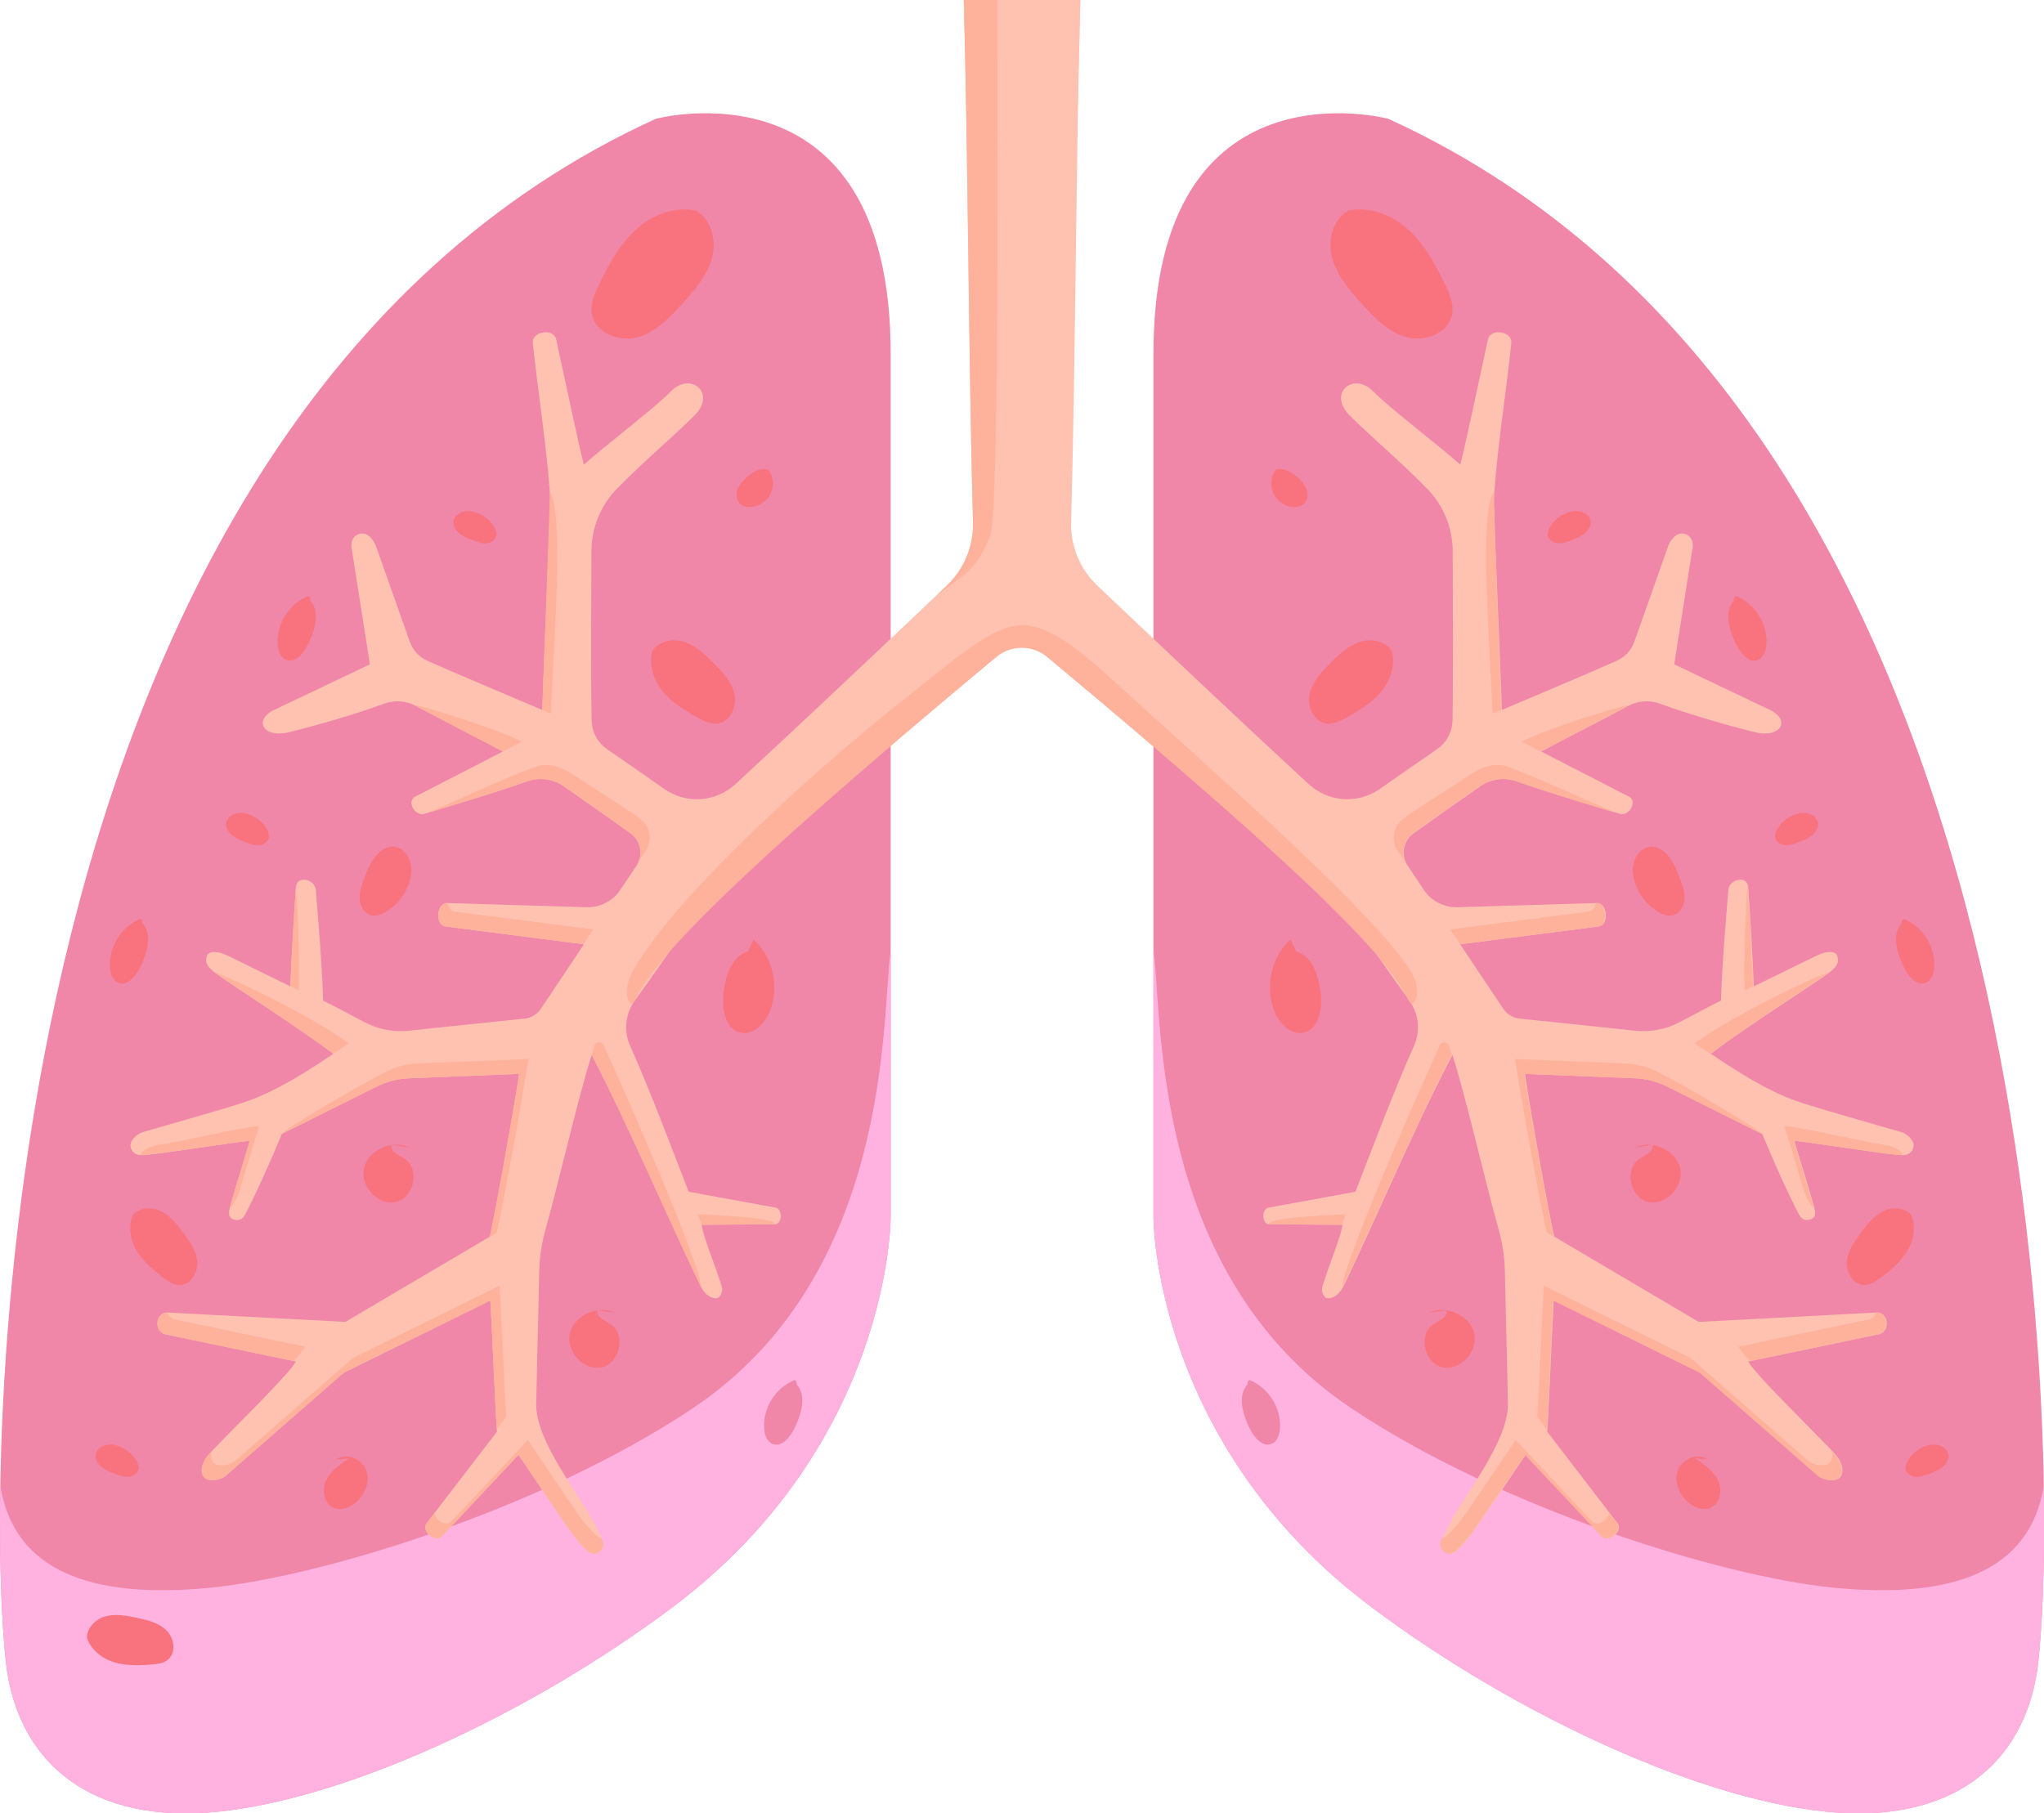
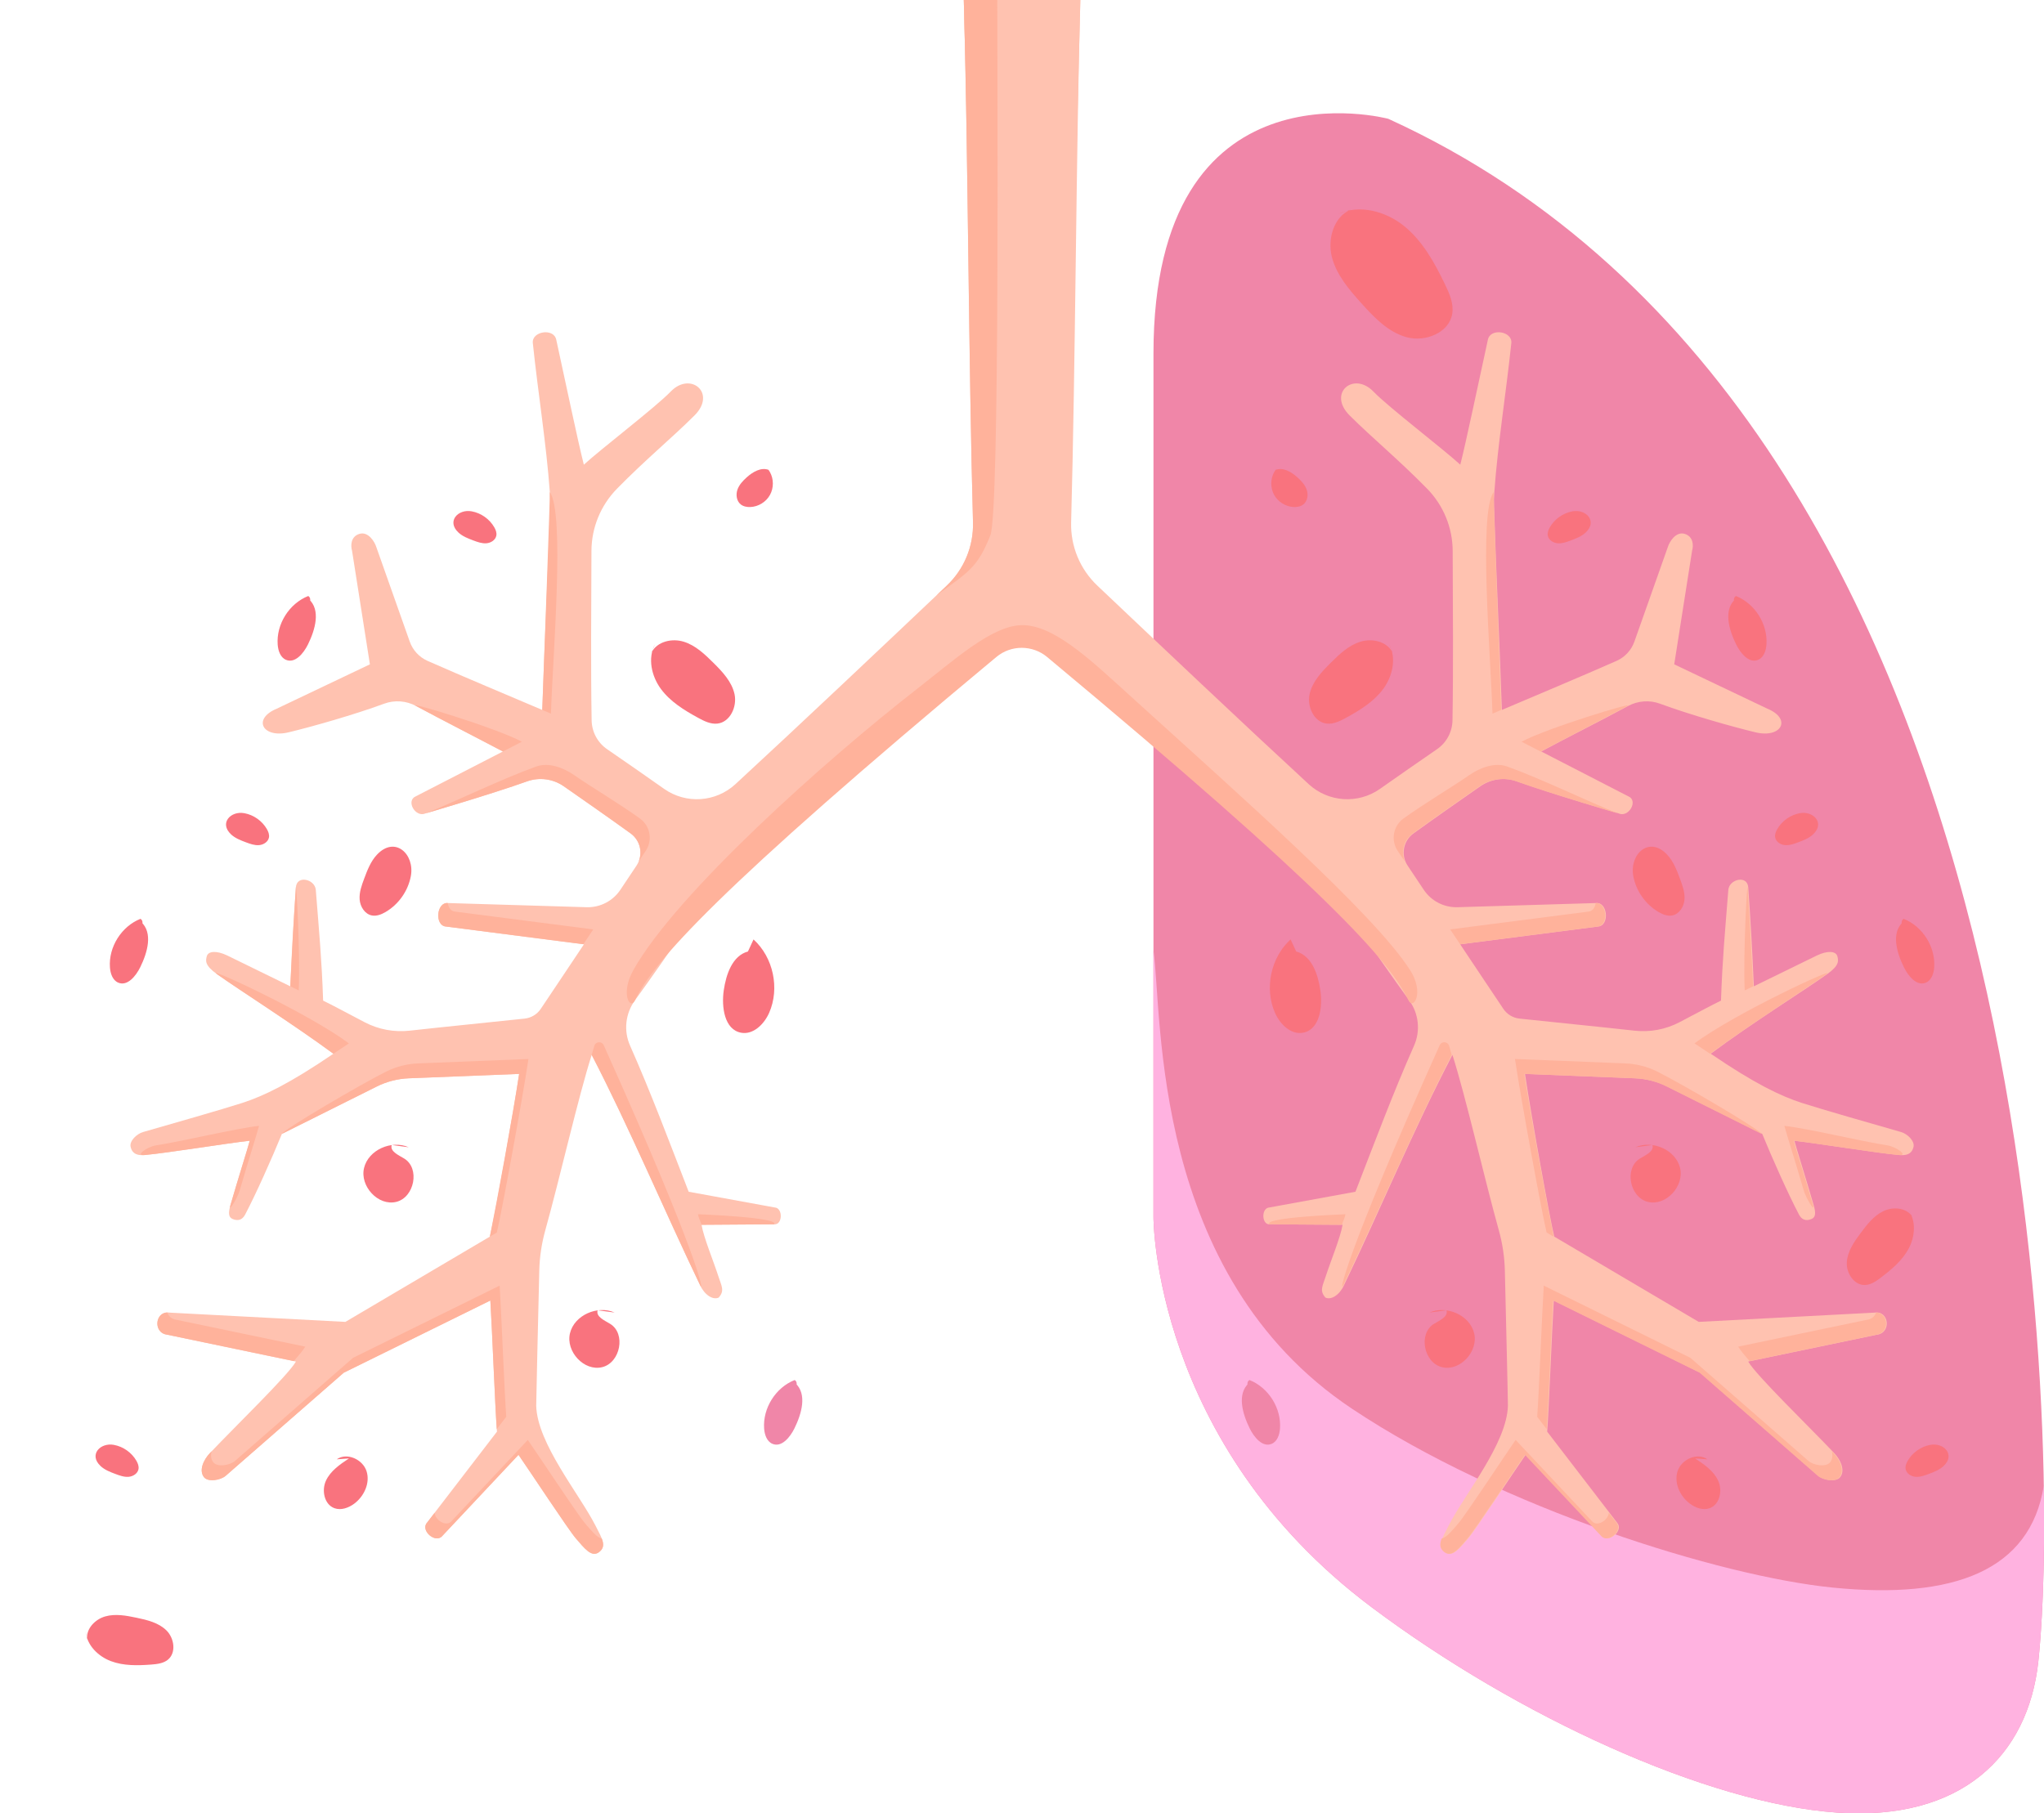
<svg xmlns="http://www.w3.org/2000/svg" fill="#000000" height="508.9" preserveAspectRatio="xMidYMid meet" version="1" viewBox="0.0 0.0 573.5 508.9" width="573.5" zoomAndPan="magnify">
  <defs>
    <clipPath id="a">
-       <path d="M 0 31 L 250 31 L 250 508.91 L 0 508.91 Z M 0 31" />
-     </clipPath>
+       </clipPath>
    <clipPath id="b">
      <path d="M 0 266 L 250 266 L 250 508.91 L 0 508.91 Z M 0 266" />
    </clipPath>
    <clipPath id="c">
      <path d="M 323 31 L 573.539 31 L 573.539 508.91 L 323 508.91 Z M 323 31" />
    </clipPath>
    <clipPath id="d">
      <path d="M 323 266 L 573.539 266 L 573.539 508.91 L 323 508.91 Z M 323 266" />
    </clipPath>
  </defs>
  <g>
    <g clip-path="url(#a)" id="change1_1">
      <path d="M 249.902 341.613 L 249.902 99.23 C 249.902 15.691 184.012 33.34 184.012 33.34 C -4.25 119.234 -4.25 412.211 1.633 466.336 C 4.512 492.824 23.238 511.121 58.113 508.695 C 94.504 506.16 147.859 481.68 188.719 451.039 C 250.082 405.016 249.902 341.613 249.902 341.613" fill="#f086a8" />
    </g>
    <g clip-path="url(#b)" id="change2_1">
-       <path d="M 194.207 395.348 C 152.207 423.348 90.664 442.41 59.289 445.551 C 25.262 448.953 3.895 440.746 0.086 416.945 C -0.281 439.344 0.582 456.66 1.633 466.336 C 4.512 492.824 23.238 511.121 58.113 508.695 C 94.504 506.16 147.859 481.68 188.719 451.039 C 250.082 405.016 249.902 341.613 249.902 341.613 L 249.902 266.703 C 247.324 285.086 250.684 357.695 194.207 395.348" fill="#ffb2e0" />
-     </g>
+       </g>
    <g id="change3_1">
      <path d="M 270.422 0.004 C 271.578 41.156 271.793 102.812 273 146.578 C 273.188 153.289 270.504 159.754 265.633 164.367 C 247.934 181.137 224.871 202.98 206.348 220.066 C 200.828 225.16 192.508 225.719 186.355 221.402 C 180.992 217.641 175.328 213.664 170.375 210.281 C 167.684 208.445 166.055 205.422 166 202.16 C 165.746 187.297 165.895 170.703 165.949 154.598 C 165.973 148.074 168.547 141.816 173.113 137.156 C 181.238 128.867 188.305 123.121 194.848 116.605 C 201.172 110.312 193.719 104.133 188.18 109.895 C 184.012 114.23 168.617 126 163.812 130.41 C 161.984 123.148 159.188 109.57 156.066 95.309 C 155.332 91.961 149.148 92.973 149.496 96.277 C 150.953 110.246 153.285 124.492 154.266 138.105 C 154.359 139.449 154.383 140.789 154.34 142.137 C 153.816 159.152 152.68 182.734 152.148 199.238 C 143.875 195.707 129.531 189.711 119.961 185.469 C 117.617 184.43 115.812 182.469 114.961 180.051 L 105.57 153.484 C 105.164 152.141 103.363 149.074 100.863 149.824 C 98.359 150.574 98.367 153.188 98.77 154.531 L 103.785 186.445 C 97.594 189.375 83.965 195.898 77.637 198.895 C 70.727 201.766 73.691 207.27 80.992 205.52 C 87.535 203.949 99.41 200.578 107.777 197.488 C 110.734 196.398 114.012 196.656 116.781 198.156 C 124.586 202.375 133.891 207.031 141.105 210.902 L 116.688 223.473 C 113.762 224.664 116.551 229.598 119.426 228.266 C 119.426 228.266 138.211 222.762 147.844 219.301 C 151.309 218.055 155.156 218.562 158.18 220.664 C 163.152 224.117 170.996 229.602 176.957 233.91 C 179.84 236 180.551 239.996 178.574 242.957 L 174.062 249.715 C 171.984 252.82 168.477 254.664 164.742 254.609 L 125.688 253.434 C 122.414 253.109 121.891 259.855 125.18 260.035 L 163.84 265.016 C 160.207 270.414 155.598 277.41 151.711 283.156 C 150.68 284.68 149.035 285.664 147.207 285.863 C 137.234 286.934 125.277 288.105 114.945 289.25 C 110.598 289.73 106.211 288.922 102.336 286.895 C 98.012 284.637 92.98 281.922 90.664 280.82 C 90.258 269.035 89.586 262.191 88.605 249.738 C 88.371 246.75 83.262 245.465 83.016 249.055 C 82.332 259.055 81.938 265.625 81.449 276.801 L 63.773 268.16 C 60.758 266.703 58.402 266.902 58.016 268.371 C 57.68 269.629 57.43 270.938 60.859 273.371 C 67.625 278.176 82.008 287.125 93.543 295.727 C 81.254 304.094 73.996 307.59 67.918 309.551 C 62.516 311.293 47.473 315.602 40.168 317.691 C 38.285 318.227 36.309 320.25 36.641 321.809 C 36.91 323.09 37.703 324.426 40.598 324.156 C 47.176 323.551 63.672 320.844 70.074 320.141 C 69.496 322.336 66.938 330.34 64.645 338.262 C 64 340.496 64.145 341.648 65.27 342.105 C 66.113 342.445 67.707 342.906 68.801 340.828 C 71.84 335.047 76.25 325.141 79.098 318.219 C 84.898 315.324 98.695 308.434 105.699 304.934 C 108.504 303.535 111.559 302.75 114.688 302.621 C 124.648 302.215 136.359 301.762 145.66 301.387 C 143.867 313.332 138.711 341.91 137.441 347.055 L 96.91 370.98 L 47.621 368.383 C 43.48 367.707 42.777 374.125 46.961 374.586 L 83.031 382.113 C 80.762 386.031 66.25 400.055 58.898 407.801 C 57.062 409.73 55.758 412.703 57.23 414.562 C 58.391 416.035 61.953 415.414 63.359 414.148 L 96.449 385.246 L 137.582 364.984 C 138.113 373.734 138.906 394.758 139.43 401.793 L 119.824 427.324 C 117.844 429.512 122.219 433.316 124.109 431.047 L 145.477 408.289 C 148.613 412.801 159.523 429.379 161.555 431.723 C 164.016 434.562 165.953 437.156 168.059 435.613 C 170.324 433.906 168.922 431.762 167.047 428.094 C 162.484 419.176 150.746 405.113 150.449 394.523 C 150.426 393.586 151.027 368.371 151.312 356.551 C 151.402 352.715 151.98 348.918 153.012 345.223 C 157.051 330.75 162.316 307.586 166.02 296.051 C 177.027 317.176 186.078 339.102 196.418 360.645 C 197.633 363.363 199.996 364.934 201.648 364.16 C 203.371 362.23 202.461 360.957 201.562 358.184 C 200.113 353.711 197.473 347.41 196.836 343.734 L 217.199 343.594 C 219.582 343.867 219.75 338.973 217.348 338.867 L 193.227 334.457 C 188.109 321.258 182.551 306.43 176.797 293.488 C 174.934 289.301 175.457 284.449 178.152 280.742 C 182.766 274.406 189 265.418 193.867 258.324 C 198.93 250.949 205.047 244.375 212.043 238.801 C 235.609 220.012 287.758 177.848 299.027 168.195 C 299.902 119.672 301.977 49.105 303.117 0.004 L 270.422 0.004" fill="#ffc2b0" />
    </g>
    <g id="change4_1">
-       <path d="M 198.16 60.094 C 192.113 57.246 184.641 59.293 179.469 63.527 C 174.297 67.762 170.988 73.816 168.086 79.84 C 166.84 82.422 165.613 85.23 166.07 88.059 C 166.934 93.391 173.617 96.059 178.828 94.648 C 184.043 93.242 187.988 89.09 191.598 85.07 C 195.047 81.227 198.562 77.141 199.836 72.137 C 201.109 67.133 199.379 60.965 194.668 58.855 L 198.16 60.094" fill="#f9737e" />
-     </g>
+       </g>
    <g id="change4_2">
      <path d="M 183.777 180.797 C 181.68 184.723 182.789 189.758 185.43 193.34 C 188.066 196.922 191.98 199.324 195.887 201.457 C 197.559 202.371 199.387 203.281 201.281 203.074 C 204.855 202.68 206.855 198.328 206.094 194.816 C 205.332 191.305 202.707 188.539 200.156 186.004 C 197.719 183.582 195.121 181.105 191.84 180.094 C 188.555 179.074 184.398 180.016 182.836 183.078 L 183.777 180.797" fill="#f9737e" />
    </g>
    <g id="change4_3">
-       <path d="M 38.156 339.477 C 35.875 342.547 36.184 346.969 37.973 350.348 C 39.766 353.73 42.789 356.266 45.84 358.574 C 47.148 359.566 48.586 360.57 50.227 360.633 C 53.312 360.75 55.562 357.301 55.359 354.219 C 55.156 351.137 53.273 348.453 51.426 345.977 C 49.66 343.605 47.766 341.176 45.102 339.895 C 42.438 338.617 38.781 338.891 37.066 341.297 L 38.156 339.477" fill="#f9737e" />
-     </g>
+       </g>
    <g id="change4_4">
      <path d="M 24.055 457.922 C 24.379 461.734 27.539 464.844 31.117 466.191 C 34.699 467.535 38.645 467.438 42.461 467.148 C 44.098 467.023 45.836 466.824 47.109 465.785 C 49.5 463.828 48.902 459.754 46.711 457.578 C 44.516 455.402 41.328 454.641 38.305 454.008 C 35.41 453.398 32.379 452.832 29.535 453.637 C 26.691 454.441 24.137 457.07 24.445 460.008 L 24.055 457.922" fill="#f9737e" />
    </g>
    <g id="change4_5">
      <path d="M 105.758 239.871 C 104.012 241.734 103.074 244.191 102.18 246.586 C 101.473 248.48 100.75 250.453 100.91 252.469 C 101.07 254.488 102.383 256.566 104.375 256.926 C 105.668 257.16 106.98 256.645 108.121 255.988 C 111.809 253.859 114.492 250.066 115.273 245.879 C 116.418 239.73 110.828 234.465 105.758 239.871" fill="#f9737e" />
    </g>
    <g id="change4_6">
      <path d="M 64.82 234.156 C 65.98 235.246 67.516 235.832 69.008 236.391 C 70.191 236.832 71.422 237.281 72.684 237.184 C 73.941 237.082 75.238 236.266 75.465 235.02 C 75.609 234.215 75.289 233.395 74.879 232.68 C 73.551 230.379 71.184 228.703 68.57 228.219 C 64.734 227.504 61.445 230.992 64.82 234.156" fill="#f9737e" />
    </g>
    <g id="change4_7">
      <path d="M 128.617 149.441 C 129.781 150.531 131.316 151.113 132.809 151.676 C 133.992 152.117 135.223 152.566 136.48 152.469 C 137.742 152.367 139.039 151.551 139.262 150.305 C 139.41 149.496 139.09 148.676 138.676 147.965 C 137.348 145.664 134.98 143.988 132.367 143.504 C 128.531 142.789 125.246 146.277 128.617 149.441" fill="#f9737e" />
    </g>
    <g id="change4_8">
      <path d="M 28.215 411.434 C 29.375 412.523 30.91 413.109 32.402 413.668 C 33.586 414.109 34.816 414.559 36.078 414.461 C 37.336 414.359 38.633 413.543 38.859 412.301 C 39.004 411.488 38.684 410.668 38.273 409.957 C 36.945 407.656 34.578 405.98 31.965 405.496 C 28.125 404.781 24.84 408.27 28.215 411.434" fill="#f9737e" />
    </g>
    <g id="change4_9">
      <path d="M 39.188 260.18 C 40.129 259.887 40.281 258.34 39.418 257.863 C 34.07 259.977 30.426 265.781 30.848 271.516 C 30.973 273.215 31.602 275.109 33.168 275.773 C 35.742 276.859 38.125 273.938 39.355 271.434 C 41.371 267.336 42.98 261.777 39.582 258.734 L 39.188 260.18" fill="#f9737e" />
    </g>
    <g id="change4_10">
      <path d="M 86.25 169.582 C 87.191 169.289 87.348 167.738 86.484 167.266 C 81.133 169.379 77.488 175.18 77.914 180.914 C 78.039 182.613 78.668 184.508 80.234 185.172 C 82.805 186.262 85.191 183.34 86.422 180.832 C 88.434 176.738 90.047 171.176 86.645 168.137 L 86.25 169.582" fill="#f9737e" />
    </g>
    <g id="change1_2">
      <path d="M 222.738 389.609 C 223.68 389.316 223.836 387.766 222.973 387.293 C 217.621 389.402 213.977 395.207 214.398 400.941 C 214.527 402.641 215.152 404.535 216.723 405.199 C 219.293 406.289 221.676 403.367 222.91 400.859 C 224.922 396.766 226.535 391.203 223.133 388.16 L 222.738 389.609" fill="#f086a8" />
    </g>
    <g id="change4_11">
      <path d="M 97.91 409.305 C 95.379 410.98 92.727 412.793 91.453 415.547 C 90.18 418.301 90.992 422.25 93.848 423.27 C 95.699 423.93 97.785 423.184 99.363 422.016 C 102.164 419.941 103.914 416.18 102.84 412.867 C 101.766 409.551 97.332 407.547 94.477 409.547 L 97.91 409.305" fill="#f9737e" />
    </g>
    <g id="change4_12">
      <path d="M 209.859 267.031 C 205.484 268.219 203.734 273.422 203.074 277.902 C 202.387 282.617 203.25 288.961 207.934 289.828 C 211.348 290.461 214.398 287.43 215.801 284.258 C 218.828 277.395 216.98 268.688 211.422 263.648 L 209.859 267.031" fill="#f9737e" />
    </g>
    <g id="change4_13">
      <path d="M 172.453 368.355 C 167.645 366.258 161.152 369.074 159.922 374.176 C 158.691 379.277 163.879 384.941 168.973 383.684 C 174.07 382.426 175.676 374.262 171.191 371.531 C 169.586 370.551 167.133 369.523 167.684 367.723 L 172.453 368.355" fill="#f9737e" />
    </g>
    <g id="change4_14">
      <path d="M 114.676 321.969 C 109.867 319.867 103.375 322.684 102.145 327.785 C 100.914 332.887 106.102 338.551 111.195 337.297 C 116.289 336.039 117.895 327.871 113.414 325.141 C 111.805 324.164 109.352 323.133 109.906 321.336 L 114.676 321.969" fill="#f9737e" />
    </g>
    <g id="change4_15">
      <path d="M 215.625 131.855 C 213.512 131.086 211.23 132.434 209.551 133.93 C 208.438 134.922 207.379 136.051 206.898 137.457 C 206.422 138.863 206.664 140.609 207.816 141.543 C 208.555 142.141 209.551 142.332 210.5 142.297 C 212.758 142.219 214.93 140.887 216.027 138.914 C 217.129 136.941 217.117 134.395 215.996 132.434 L 215.625 131.855" fill="#f9737e" />
    </g>
    <g clip-path="url(#c)" id="change1_4">
      <path d="M 323.637 341.613 L 323.637 99.23 C 323.637 15.691 389.527 33.34 389.527 33.34 C 577.785 119.234 577.785 412.211 571.902 466.336 C 569.023 492.824 550.301 511.121 515.426 508.695 C 479.035 506.16 425.676 481.68 384.82 451.039 C 323.453 405.016 323.637 341.613 323.637 341.613" fill="#f086a8" />
    </g>
    <g clip-path="url(#d)" id="change2_2">
      <path d="M 379.328 395.348 C 421.328 423.348 482.871 442.41 514.246 445.551 C 548.273 448.953 569.641 440.746 573.449 416.945 C 573.816 439.344 572.953 456.66 571.902 466.336 C 569.023 492.824 550.301 511.121 515.426 508.695 C 479.035 506.16 425.676 481.68 384.82 451.039 C 323.453 405.016 323.637 341.613 323.637 341.613 L 323.637 266.703 C 326.215 285.086 322.852 357.695 379.328 395.348" fill="#ffb2e0" />
    </g>
    <g id="change3_2">
      <path d="M 303.117 0.004 C 301.961 41.156 301.746 102.812 300.535 146.578 C 300.352 153.289 303.031 159.754 307.906 164.367 C 325.602 181.137 348.664 202.98 367.188 220.066 C 372.711 225.16 381.027 225.719 387.18 221.402 C 392.547 217.641 398.211 213.664 403.16 210.281 C 405.852 208.445 407.48 205.422 407.535 202.16 C 407.789 187.297 407.645 170.703 407.59 154.598 C 407.562 148.074 404.988 141.816 400.426 137.156 C 392.297 128.867 385.234 123.121 378.688 116.605 C 372.367 110.312 379.82 104.133 385.355 109.895 C 389.527 114.23 404.922 126 409.727 130.41 C 411.551 123.148 414.348 109.57 417.473 95.309 C 418.203 91.961 424.387 92.973 424.043 96.277 C 422.582 110.246 420.254 124.492 419.273 138.105 C 419.176 139.449 419.156 140.789 419.199 142.137 C 419.719 159.152 420.855 182.734 421.391 199.238 C 429.66 195.707 444.008 189.711 453.574 185.469 C 455.918 184.43 457.723 182.469 458.578 180.051 L 467.969 153.484 C 468.371 152.141 470.172 149.074 472.676 149.824 C 475.176 150.574 475.168 153.188 474.766 154.531 L 469.75 186.445 C 475.941 189.375 489.57 195.898 495.898 198.895 C 502.812 201.766 499.844 207.27 492.547 205.52 C 486 203.949 474.125 200.578 465.758 197.488 C 462.805 196.398 459.527 196.656 456.758 198.156 C 448.949 202.375 439.645 207.031 432.434 210.902 L 456.852 223.473 C 459.777 224.664 456.984 229.598 454.109 228.266 C 454.109 228.266 435.328 222.762 425.695 219.301 C 422.227 218.055 418.383 218.562 415.355 220.664 C 410.383 224.117 402.539 229.602 396.582 233.91 C 393.695 236 392.984 239.996 394.965 242.957 L 399.477 249.715 C 401.551 252.82 405.059 254.664 408.797 254.609 L 447.848 253.434 C 451.121 253.109 451.648 259.855 448.355 260.035 L 409.695 265.016 C 413.328 270.414 417.938 277.41 421.824 283.156 C 422.855 284.68 424.5 285.664 426.328 285.863 C 436.301 286.934 448.258 288.105 458.594 289.25 C 462.938 289.73 467.328 288.922 471.199 286.895 C 475.523 284.637 480.555 281.922 482.871 280.82 C 483.281 269.035 483.949 262.191 484.93 249.738 C 485.164 246.75 490.273 245.465 490.52 249.055 C 491.207 259.055 491.598 265.625 492.09 276.801 L 509.766 268.16 C 512.777 266.703 515.133 266.902 515.523 268.371 C 515.855 269.629 516.105 270.938 512.68 273.371 C 505.914 278.176 491.527 287.125 479.996 295.727 C 492.285 304.094 499.539 307.59 505.617 309.551 C 511.02 311.293 526.062 315.602 533.367 317.691 C 535.25 318.227 537.227 320.25 536.898 321.809 C 536.629 323.09 535.832 324.426 532.941 324.156 C 526.359 323.551 509.863 320.844 503.465 320.141 C 504.039 322.336 506.602 330.34 508.891 338.262 C 509.535 340.496 509.395 341.648 508.266 342.105 C 507.426 342.445 505.828 342.906 504.738 340.828 C 501.695 335.047 497.285 325.141 494.441 318.219 C 488.637 315.324 474.84 308.434 467.836 304.934 C 465.031 303.535 461.98 302.75 458.848 302.621 C 448.891 302.215 437.176 301.762 427.879 301.387 C 429.672 313.332 434.824 341.91 436.098 347.055 L 476.625 370.98 L 525.914 368.383 C 530.059 367.707 530.758 374.125 526.578 374.586 L 490.508 382.113 C 492.773 386.031 507.285 400.055 514.641 407.801 C 516.477 409.73 517.777 412.703 516.309 414.562 C 515.145 416.035 511.582 415.414 510.176 414.148 L 477.086 385.246 L 435.957 364.984 C 435.426 373.734 434.629 394.758 434.109 401.793 L 453.715 427.324 C 455.691 429.512 451.32 433.316 449.426 431.047 L 428.059 408.289 C 424.922 412.801 414.012 429.379 411.98 431.723 C 409.523 434.562 407.582 437.156 405.477 435.613 C 403.211 433.906 404.613 431.762 406.488 428.094 C 411.051 419.176 422.789 405.113 423.086 394.523 C 423.113 393.586 422.512 368.371 422.227 356.551 C 422.133 352.715 421.555 348.918 420.523 345.223 C 416.484 330.75 411.219 307.586 407.52 296.051 C 396.512 317.176 387.457 339.102 377.121 360.645 C 375.902 363.363 373.539 364.934 371.891 364.16 C 370.168 362.23 371.078 360.957 371.977 358.184 C 373.426 353.711 376.062 347.41 376.699 343.734 L 356.34 343.594 C 353.957 343.867 353.785 338.973 356.188 338.867 L 380.309 334.457 C 385.43 321.258 390.984 306.43 396.742 293.488 C 398.602 289.301 398.082 284.449 395.383 280.742 C 390.77 274.406 384.539 265.418 379.668 258.324 C 374.605 250.949 368.488 244.375 361.496 238.801 C 337.93 220.012 285.781 177.848 274.512 168.195 C 273.637 119.672 271.559 49.105 270.422 0.004 L 303.117 0.004" fill="#ffc2b0" />
    </g>
    <g id="change4_16">
      <path d="M 375.379 60.094 C 381.426 57.246 388.895 59.293 394.07 63.527 C 399.242 67.762 402.551 73.816 405.453 79.84 C 406.699 82.422 407.926 85.23 407.465 88.059 C 406.602 93.391 399.918 96.059 394.707 94.648 C 389.496 93.242 385.547 89.09 381.938 85.07 C 378.488 81.227 374.977 77.141 373.699 72.137 C 372.426 67.133 374.156 60.965 378.871 58.855 L 375.379 60.094" fill="#f9737e" />
    </g>
    <g id="change4_17">
      <path d="M 389.762 180.797 C 391.855 184.723 390.746 189.758 388.109 193.34 C 385.469 196.922 381.555 199.324 377.652 201.457 C 375.977 202.371 374.152 203.281 372.254 203.074 C 368.684 202.68 366.684 198.328 367.441 194.816 C 368.203 191.305 370.832 188.539 373.379 186.004 C 375.816 183.582 378.414 181.105 381.695 180.094 C 384.98 179.074 389.137 180.016 390.699 183.078 L 389.762 180.797" fill="#f9737e" />
    </g>
    <g id="change4_18">
      <path d="M 535.383 339.477 C 537.66 342.547 537.355 346.969 535.562 350.348 C 533.77 353.73 530.746 356.266 527.695 358.574 C 526.387 359.566 524.953 360.57 523.312 360.633 C 520.227 360.75 517.973 357.301 518.176 354.219 C 518.379 351.137 520.262 348.453 522.109 345.977 C 523.879 343.605 525.773 341.176 528.438 339.895 C 531.102 338.617 534.754 338.891 536.469 341.297 L 535.383 339.477" fill="#f9737e" />
    </g>
    <g id="change4_19">
      <path d="M 467.777 239.871 C 469.523 241.734 470.461 244.191 471.355 246.586 C 472.066 248.48 472.785 250.453 472.629 252.469 C 472.465 254.488 471.156 256.566 469.164 256.926 C 467.867 257.16 466.555 256.645 465.414 255.988 C 461.727 253.859 459.043 250.066 458.266 245.879 C 457.121 239.73 462.711 234.465 467.777 239.871" fill="#f9737e" />
    </g>
    <g id="change4_20">
      <path d="M 508.719 234.156 C 507.555 235.246 506.02 235.832 504.527 236.391 C 503.344 236.832 502.113 237.281 500.855 237.184 C 499.594 237.082 498.297 236.266 498.07 235.02 C 497.926 234.215 498.246 233.395 498.66 232.68 C 499.988 230.379 502.355 228.703 504.969 228.219 C 508.805 227.504 512.094 230.992 508.719 234.156" fill="#f9737e" />
    </g>
    <g id="change4_21">
      <path d="M 444.918 149.441 C 443.758 150.531 442.223 151.113 440.73 151.676 C 439.547 152.117 438.316 152.566 437.055 152.469 C 435.797 152.367 434.496 151.551 434.273 150.305 C 434.129 149.496 434.449 148.676 434.859 147.965 C 436.188 145.664 438.555 143.988 441.168 143.504 C 445.008 142.789 448.293 146.277 444.918 149.441" fill="#f9737e" />
    </g>
    <g id="change4_22">
      <path d="M 545.324 411.434 C 544.16 412.523 542.625 413.109 541.133 413.668 C 539.949 414.109 538.719 414.559 537.461 414.461 C 536.199 414.359 534.902 413.543 534.68 412.301 C 534.531 411.488 534.855 410.668 535.266 409.957 C 536.594 407.656 538.961 405.98 541.574 405.496 C 545.41 404.781 548.695 408.27 545.324 411.434" fill="#f9737e" />
    </g>
    <g id="change4_23">
      <path d="M 534.348 260.18 C 533.41 259.887 533.254 258.34 534.117 257.863 C 539.469 259.977 543.109 265.781 542.688 271.516 C 542.562 273.215 541.934 275.109 540.367 275.773 C 537.797 276.859 535.41 273.938 534.18 271.434 C 532.168 267.336 530.555 261.777 533.957 258.734 L 534.348 260.18" fill="#f9737e" />
    </g>
    <g id="change4_24">
      <path d="M 487.285 169.582 C 486.344 169.289 486.188 167.738 487.055 167.266 C 492.402 169.379 496.047 175.18 495.625 180.914 C 495.5 182.613 494.871 184.508 493.301 185.172 C 490.73 186.262 488.348 183.34 487.113 180.832 C 485.102 176.738 483.488 171.176 486.891 168.137 L 487.285 169.582" fill="#f9737e" />
    </g>
    <g id="change1_3">
      <path d="M 350.797 389.609 C 349.855 389.316 349.699 387.766 350.566 387.293 C 355.914 389.402 359.559 395.207 359.137 400.941 C 359.012 402.641 358.383 404.535 356.816 405.199 C 354.242 406.289 351.859 403.367 350.629 400.859 C 348.613 396.766 347.004 391.203 350.402 388.16 L 350.797 389.609" fill="#f086a8" />
    </g>
    <g id="change4_25">
      <path d="M 475.629 409.305 C 478.156 410.98 480.809 412.793 482.082 415.547 C 483.355 418.301 482.547 422.25 479.688 423.27 C 477.84 423.93 475.754 423.184 474.176 422.016 C 471.375 419.941 469.621 416.18 470.695 412.867 C 471.773 409.551 476.207 407.547 479.059 409.547 L 475.629 409.305" fill="#f9737e" />
    </g>
    <g id="change4_26">
      <path d="M 363.68 267.031 C 368.051 268.219 369.805 273.422 370.461 277.902 C 371.152 282.617 370.289 288.961 365.602 289.828 C 362.188 290.461 359.141 287.43 357.738 284.258 C 354.707 277.395 356.555 268.688 362.113 263.648 L 363.68 267.031" fill="#f9737e" />
    </g>
    <g id="change4_27">
      <path d="M 401.082 368.355 C 405.891 366.258 412.387 369.074 413.613 374.176 C 414.844 379.277 409.656 384.941 404.562 383.684 C 399.469 382.426 397.863 374.262 402.344 371.531 C 403.953 370.551 406.406 369.523 405.852 367.723 L 401.082 368.355" fill="#f9737e" />
    </g>
    <g id="change4_28">
      <path d="M 458.859 321.969 C 463.672 319.867 470.164 322.684 471.395 327.785 C 472.621 332.887 467.438 338.551 462.344 337.297 C 457.246 336.039 455.641 327.871 460.125 325.141 C 461.73 324.164 464.184 323.133 463.629 321.336 L 458.859 321.969" fill="#f9737e" />
    </g>
    <g id="change4_29">
      <path d="M 357.91 131.855 C 360.027 131.086 362.305 132.434 363.988 133.93 C 365.098 134.922 366.16 136.051 366.637 137.457 C 367.117 138.863 366.875 140.609 365.719 141.543 C 364.98 142.141 363.984 142.332 363.039 142.297 C 360.781 142.219 358.609 140.887 357.508 138.914 C 356.41 136.941 356.422 134.395 357.539 132.434 L 357.91 131.855" fill="#f9737e" />
    </g>
    <g id="change5_1">
      <path d="M 277.879 150.215 C 274.219 159.5 271.602 160.547 262.715 167.133 C 263.699 166.199 264.676 165.273 265.633 164.367 C 270.504 159.754 273.188 153.289 273 146.578 C 271.793 102.812 271.578 41.156 270.422 0.004 L 279.812 0.004 C 279.812 21.969 280.52 143.516 277.879 150.215" fill="#ffb29b" />
    </g>
    <g id="change5_2">
      <path d="M 83.016 249.055 C 82.449 257.352 81.836 268.637 81.449 276.801 L 83.82 277.961 C 84.277 267.555 83.129 247.402 83.016 249.055" fill="#ffb29b" />
    </g>
    <g id="change5_3">
      <path d="M 116.781 198.156 C 123.641 201.863 134.367 207.352 141.105 210.902 L 146.43 208.16 C 139.219 204.289 114.012 196.656 116.781 198.156" fill="#ffb29b" />
    </g>
    <g id="change5_4">
      <path d="M 139.395 345.902 C 140.664 340.754 146.48 309.148 148.273 297.203 C 138.973 297.578 127.262 298.031 117.305 298.438 C 114.172 298.566 111.117 299.352 108.316 300.75 C 101.312 304.25 79.637 316.949 79.098 318.219 C 85.391 315.078 99.102 308.23 105.699 304.934 C 108.504 303.535 111.559 302.75 114.688 302.621 C 124.648 302.215 136.359 301.762 145.66 301.387 C 144.094 311.812 139.309 337.922 137.441 347.055 L 139.395 345.902" fill="#ffb29b" />
    </g>
    <g id="change5_5">
      <path d="M 181.188 238.773 C 183.168 235.812 182.453 231.816 179.57 229.727 C 173.613 225.418 166.062 220.988 161.094 217.531 C 158.066 215.43 153.926 213.871 150.457 215.117 C 140.824 218.578 127.543 225.062 119.426 228.266 C 119.426 228.266 138.211 222.762 147.844 219.301 C 151.309 218.055 155.156 218.562 158.18 220.664 C 163.152 224.117 170.996 229.602 176.957 233.91 C 179.457 235.723 180.316 238.969 179.215 241.73 L 181.188 238.773" fill="#ffb29b" />
    </g>
    <g id="change5_6">
      <path d="M 125.629 253.434 C 122.414 253.203 121.91 259.855 125.18 260.035 C 125.18 260.035 161.016 264.648 163.672 264.992 C 164.637 263.539 165.574 262.137 166.453 260.832 L 127.797 255.852 C 126.508 255.781 125.809 254.699 125.629 253.434" fill="#ffb29b" />
    </g>
    <g id="change5_7">
      <path d="M 152.148 199.238 C 153 199.602 153.824 199.953 154.582 200.277 C 155.117 183.77 158.516 143.941 154.266 138.105 C 154.359 139.449 152.727 183.242 152.148 199.238" fill="#ffb29b" />
    </g>
    <g id="change5_8">
      <path d="M 195.84 340.77 C 196.039 341.938 196.336 342.184 196.836 343.734 L 217.199 343.594 C 218.945 341.629 195.84 340.77 195.84 340.77" fill="#ffb29b" />
    </g>
    <g id="change5_9">
      <path d="M 169.367 293.27 C 168.789 292.133 167.109 292.293 166.746 293.52 C 166.512 294.328 166.266 295.176 166.02 296.051 C 176.637 316.652 186.355 339.676 196.418 360.645 C 197.633 363.363 196.863 354.465 169.367 293.27" fill="#ffb29b" />
    </g>
    <g id="change5_10">
      <path d="M 164.172 427.539 C 162.141 425.195 151.227 408.617 148.09 404.105 L 126.723 426.863 C 125.203 428.688 122.09 426.59 121.945 424.559 L 119.824 427.324 C 117.844 429.512 122.219 433.316 124.109 431.047 L 145.477 408.289 C 148.613 412.801 159.523 429.379 161.555 431.723 C 164.016 434.562 165.953 437.156 168.059 435.613 C 169.426 434.582 169.453 433.395 168.855 431.812 C 167.391 431.43 165.91 429.551 164.172 427.539" fill="#ffb29b" />
    </g>
    <g id="change5_11">
      <path d="M 85.645 377.93 L 49.574 370.402 C 48.137 370.242 47.289 369.379 46.945 368.34 C 43.418 368.43 43.02 374.152 46.961 374.586 C 46.961 374.586 77.75 381.012 82.418 381.984 C 83.973 380.238 85.129 378.82 85.645 377.93" fill="#ffb29b" />
    </g>
    <g id="change5_12">
      <path d="M 64.645 338.262 C 64 340.496 66.613 336.312 67.262 334.078 C 69.551 326.156 72.113 318.152 72.688 315.957 C 66.285 316.656 50.688 320.402 43.844 321.43 C 41.262 321.816 37.703 324.426 40.598 324.156 C 47.176 323.551 63.672 320.844 70.074 320.141 C 69.496 322.336 66.938 330.34 64.645 338.262" fill="#ffb29b" />
    </g>
    <g id="change5_13">
      <path d="M 60.859 273.371 C 67.289 277.938 82.336 287.527 93.543 295.727 C 94.922 294.828 96.371 293.867 97.898 292.824 C 86.367 284.223 57.43 270.938 60.859 273.371" fill="#ffb29b" />
    </g>
    <g id="change5_14">
      <path d="M 139.379 401.082 L 142.043 397.609 C 141.52 390.574 140.727 369.551 140.195 360.801 L 99.066 381.062 L 65.977 409.965 C 64.57 411.23 61.008 411.852 59.844 410.383 C 59.164 409.52 59.094 408.418 59.379 407.293 C 59.219 407.465 59.055 407.637 58.898 407.801 C 57.062 409.73 55.758 412.703 57.23 414.562 C 58.391 416.035 61.953 415.414 63.359 414.148 L 96.449 385.246 L 137.582 364.984 C 138.094 373.457 138.855 393.434 139.379 401.082" fill="#ffb29b" />
    </g>
    <g id="change5_15">
      <path d="M 490.324 249.055 C 490.895 257.352 491.504 268.637 491.895 276.801 L 489.523 277.961 C 489.066 267.555 490.211 247.402 490.324 249.055" fill="#ffb29b" />
    </g>
    <g id="change5_16">
      <path d="M 456.559 198.156 C 449.703 201.863 438.977 207.352 432.238 210.902 L 426.91 208.16 C 434.121 204.289 459.332 196.656 456.559 198.156" fill="#ffb29b" />
    </g>
    <g id="change5_17">
      <path d="M 433.945 345.902 C 432.676 340.754 426.859 309.148 425.066 297.203 C 434.367 297.578 446.078 298.031 456.039 298.438 C 459.168 298.566 462.223 299.352 465.027 300.75 C 472.031 304.25 493.703 316.949 494.246 318.219 C 487.953 315.078 474.238 308.23 467.641 304.934 C 464.84 303.535 461.785 302.75 458.652 302.621 C 448.695 302.215 436.98 301.762 427.68 301.387 C 429.246 311.812 434.031 337.922 435.902 347.055 L 433.945 345.902" fill="#ffb29b" />
    </g>
    <g id="change5_18">
      <path d="M 392.152 238.773 C 390.176 235.812 390.887 231.816 393.77 229.727 C 399.73 225.418 407.277 220.988 412.25 217.531 C 415.277 215.43 419.418 213.871 422.887 215.117 C 432.516 218.578 445.801 225.062 453.914 228.266 C 453.914 228.266 435.133 222.762 425.5 219.301 C 422.031 218.055 418.188 218.562 415.16 220.664 C 410.188 224.117 402.344 229.602 396.387 233.91 C 393.883 235.723 393.023 238.969 394.129 241.73 L 392.152 238.773" fill="#ffb29b" />
    </g>
    <g id="change5_19">
      <path d="M 447.715 253.434 C 450.93 253.203 451.43 259.855 448.16 260.035 C 448.16 260.035 412.324 264.648 409.672 264.992 C 408.703 263.539 407.766 262.137 406.887 260.832 L 445.547 255.852 C 446.836 255.781 447.531 254.699 447.715 253.434" fill="#ffb29b" />
    </g>
    <g id="change5_20">
      <path d="M 421.191 199.238 C 420.344 199.602 419.516 199.953 418.758 200.277 C 418.227 183.77 414.824 143.941 419.078 138.105 C 418.98 139.449 420.617 183.242 421.191 199.238" fill="#ffb29b" />
    </g>
    <g id="change5_21">
      <path d="M 377.504 340.77 C 377.301 341.938 377.008 342.184 376.508 343.734 L 356.145 343.594 C 354.395 341.629 377.504 340.77 377.504 340.77" fill="#ffb29b" />
    </g>
    <g id="change5_22">
      <path d="M 403.973 293.27 C 404.555 292.133 406.234 292.293 406.594 293.52 C 406.832 294.328 407.074 295.176 407.324 296.051 C 396.707 316.652 386.988 339.676 376.926 360.645 C 375.707 363.363 376.477 354.465 403.973 293.27" fill="#ffb29b" />
    </g>
    <g id="change5_23">
      <path d="M 409.172 427.539 C 411.203 425.195 422.113 408.617 425.25 404.105 L 446.617 426.863 C 448.137 428.688 451.254 426.59 451.395 424.559 L 453.52 427.324 C 455.496 429.512 451.125 433.316 449.23 431.047 L 427.863 408.289 C 424.727 412.801 413.816 429.379 411.785 431.723 C 409.328 434.562 407.387 437.156 405.281 435.613 C 403.918 434.582 403.887 433.395 404.488 431.812 C 405.949 431.43 407.43 429.551 409.172 427.539" fill="#ffb29b" />
    </g>
    <g id="change5_24">
      <path d="M 487.695 377.93 L 523.766 370.402 C 525.203 370.242 526.051 369.379 526.395 368.34 C 529.922 368.43 530.324 374.152 526.383 374.586 C 526.383 374.586 495.594 381.012 490.922 381.984 C 489.367 380.238 488.215 378.82 487.695 377.93" fill="#ffb29b" />
    </g>
    <g id="change5_25">
      <path d="M 508.695 338.262 C 509.34 340.496 506.727 336.312 506.082 334.078 C 503.789 326.156 501.227 318.152 500.652 315.957 C 507.055 316.656 522.652 320.402 529.5 321.43 C 532.078 321.816 535.637 324.426 532.746 324.156 C 526.164 323.551 509.672 320.844 503.266 320.141 C 503.844 322.336 506.402 330.34 508.695 338.262" fill="#ffb29b" />
    </g>
    <g id="change5_26">
      <path d="M 512.484 273.371 C 506.055 277.938 491.004 287.527 479.801 295.727 C 478.422 294.828 476.973 293.867 475.441 292.824 C 486.977 284.223 515.91 270.938 512.484 273.371" fill="#ffb29b" />
    </g>
    <g id="change5_27">
      <path d="M 433.965 401.082 L 431.301 397.609 C 431.82 390.574 432.613 369.551 433.145 360.801 L 474.277 381.062 L 507.367 409.965 C 508.773 411.23 512.336 411.852 513.496 410.383 C 514.18 409.52 514.246 408.418 513.961 407.293 C 514.125 407.465 514.289 407.637 514.445 407.801 C 516.281 409.73 517.582 412.703 516.109 414.562 C 514.949 416.035 511.387 415.414 509.98 414.148 L 476.891 385.246 L 435.762 364.984 C 435.246 373.457 434.484 393.434 433.965 401.082" fill="#ffb29b" />
    </g>
    <g id="change5_28">
      <path d="M 395.605 272.195 C 385.344 256.242 347.953 223.301 316.574 194.801 C 305.711 184.93 295.395 175.172 286.496 175.449 C 278.141 175.711 267.539 185.371 257.414 193.25 C 231.633 213.301 189.895 250.621 177.734 272.195 C 173.969 278.875 176.809 283.586 178.152 280.742 C 183.195 270.078 201 249.805 279.535 184.391 C 283.668 180.949 289.676 180.949 293.805 184.391 C 372.344 249.805 390.148 270.078 395.188 280.742 C 396.531 283.586 399.758 278.641 395.605 272.195" fill="#ffb29b" />
    </g>
  </g>
</svg>